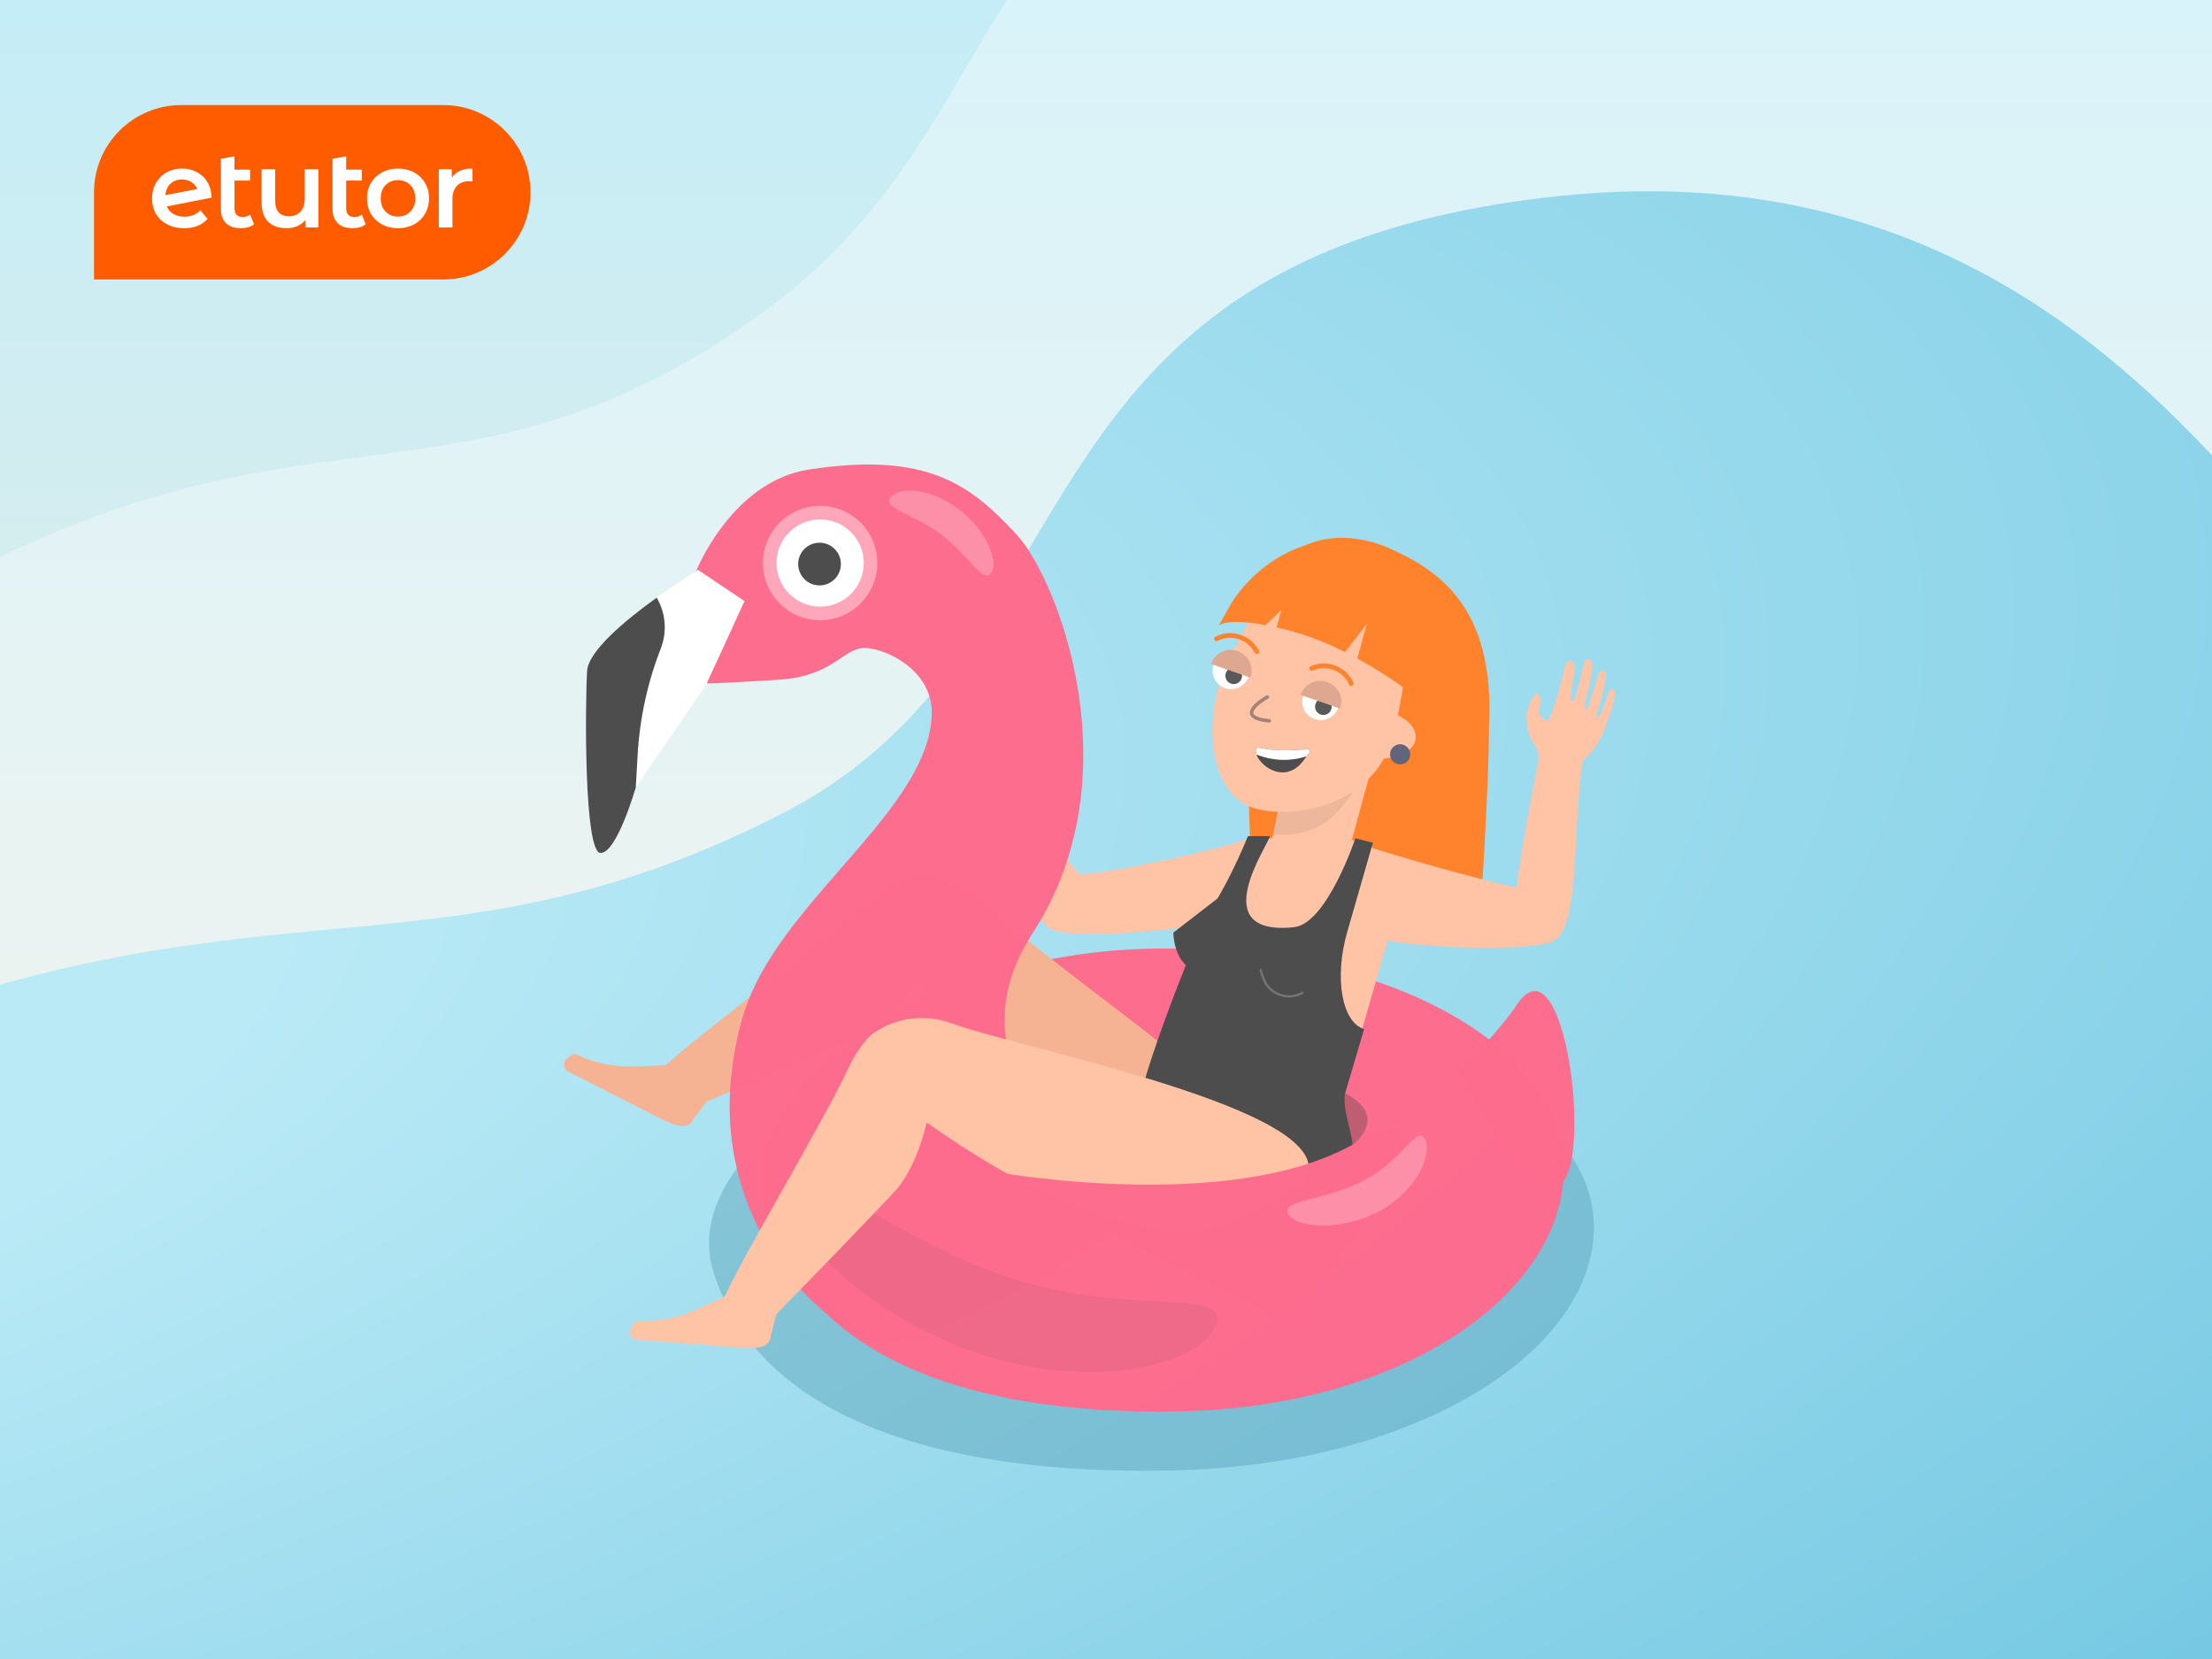
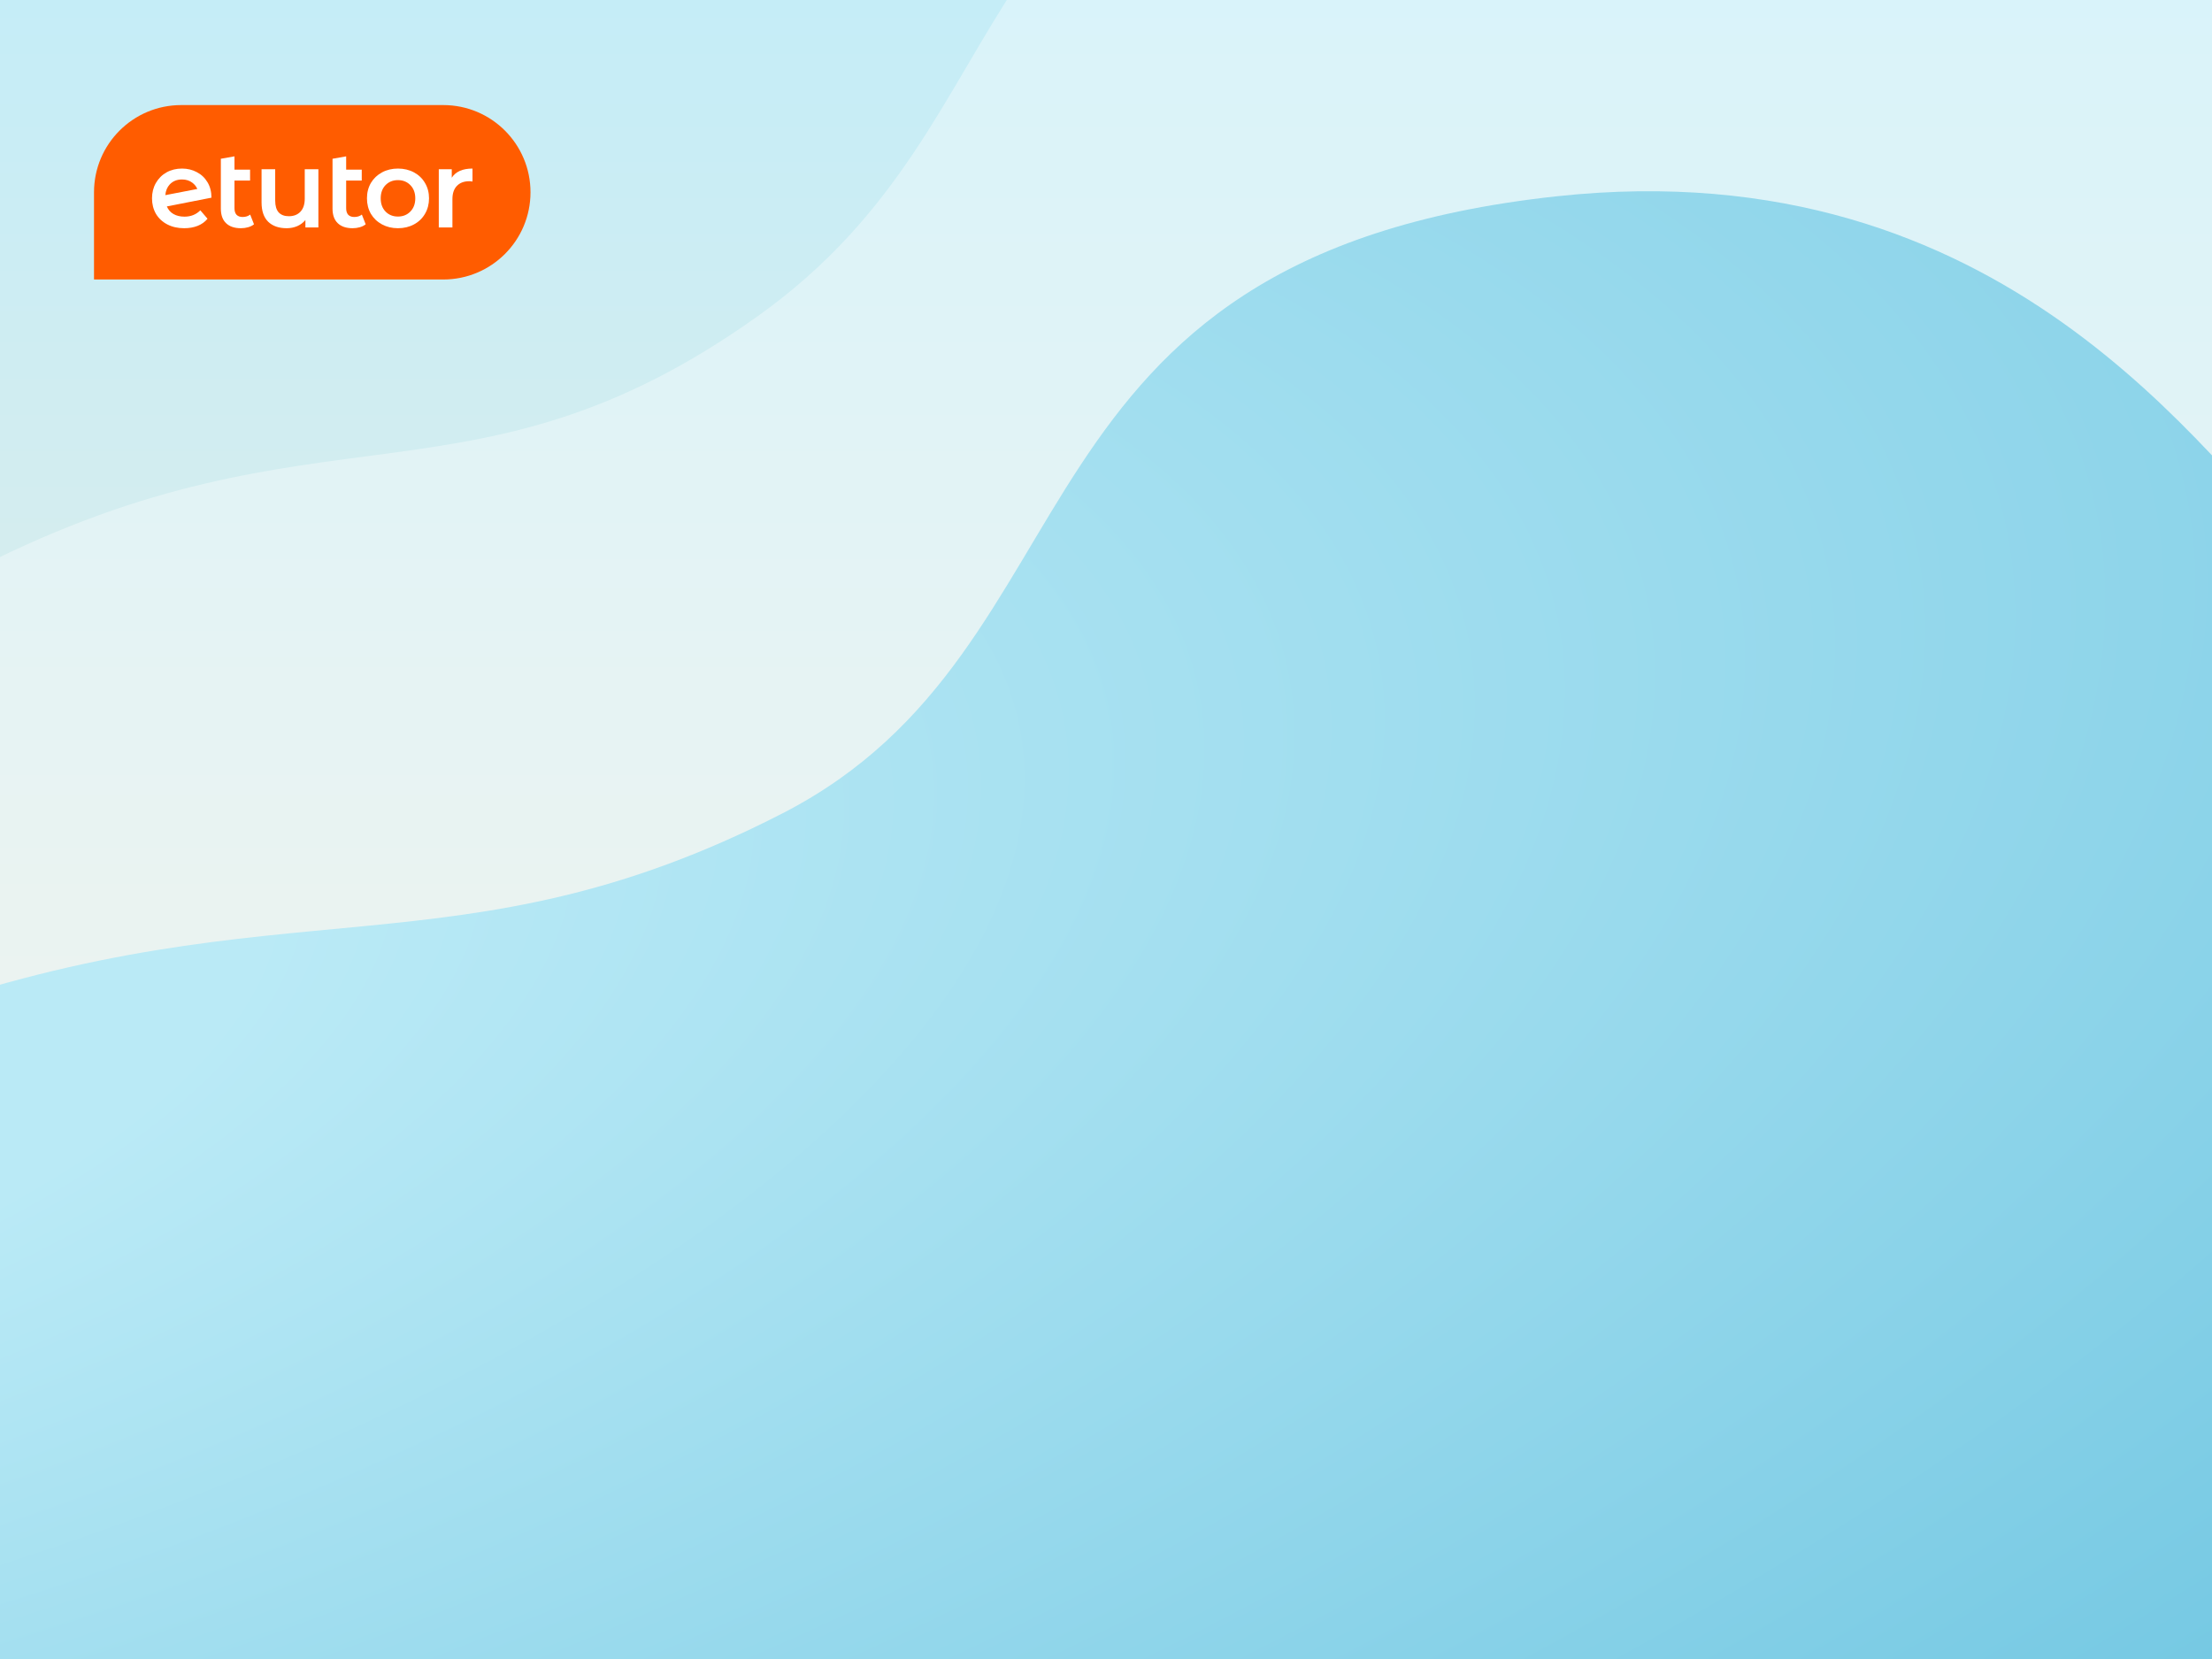
<svg xmlns="http://www.w3.org/2000/svg" width="400" height="300" viewBox="0 0 400 300" fill="none">
  <rect x="0" y="0" width="400" height="300" fill="#333333" stroke="none" />
  <g clip-path="url(#clip0_75_976)">
    <rect width="400" height="300" fill="url(#paint0_linear_75_976)" />
    <path d="M263.219 -50.957C338.384 -66.571 394.396 -35.856 413.006 -18.547L456.532 280.708L-325.304 394.424L-373.518 142.943C-337.581 211.682 -274.726 239.901 -248.993 249.389C-216.827 261.25 -178.386 262.909 -118.481 230.023C-82.036 210.017 -65.657 134.022 -3.868 102.644C57.921 71.266 85.18 94.043 136.907 57.259C188.635 20.474 169.264 -31.439 263.219 -50.957Z" fill="white" fill-opacity="0.35" />
    <path d="M281.484 35.497C362.699 26.715 399.134 83.48 417.073 100.836L417.073 381.845L-389.565 406.811L-399.516 226.84C-372.011 247.788 -310.43 292.351 -284.145 303.025C-251.289 316.369 -193.118 326.314 -140.737 302.902C-85.349 278.145 -85.909 207.868 -17.246 183.547C51.417 159.227 82.928 177.148 141.487 147.088C200.046 117.029 179.966 46.475 281.484 35.497Z" fill="url(#paint1_radial_75_976)" />
    <g clip-path="url(#clip1_75_976)">
      <path d="M17 34.771C17 26.061 24.061 19 32.771 19H80.16C88.87 19 95.931 26.061 95.931 34.771C95.931 43.481 88.87 50.542 80.16 50.542H17V34.771Z" fill="#FF5C00" />
      <path d="M45.932 40.559C45.642 40.796 45.287 40.974 44.867 41.092C44.459 41.21 44.025 41.269 43.565 41.269C42.408 41.269 41.514 40.967 40.883 40.362C40.252 39.757 39.936 38.876 39.936 37.719V28.709L42.401 28.272V30.678H45.222V32.651H42.401V37.66C42.401 38.173 42.526 38.567 42.776 38.843C43.039 39.106 43.401 39.238 43.861 39.238C44.413 39.238 44.873 39.093 45.241 38.804L45.932 40.559Z" fill="white" />
      <path d="M66.127 40.559C65.838 40.796 65.483 40.974 65.062 41.092C64.655 41.21 64.221 41.269 63.761 41.269C62.603 41.269 61.709 40.967 61.078 40.362C60.447 39.757 60.132 38.876 60.132 37.719V28.709L62.597 28.272V30.678H65.417V32.651H62.597V37.66C62.597 38.173 62.722 38.567 62.972 38.843C63.235 39.106 63.596 39.238 64.056 39.238C64.609 39.238 65.069 39.093 65.437 38.804L66.127 40.559Z" fill="white" />
      <path d="M85.441 30.481C83.653 30.481 82.403 31.033 81.694 32.138V30.599H79.347V41.131H81.812V36.023C81.812 34.971 82.081 34.169 82.62 33.617C83.159 33.052 83.909 32.769 84.869 32.769C85.04 32.769 85.23 32.789 85.441 32.828V30.481Z" fill="white" />
      <path fill-rule="evenodd" clip-rule="evenodd" d="M69.08 40.579C69.935 41.039 70.895 41.269 71.96 41.269C73.038 41.269 74.004 41.039 74.859 40.579C75.714 40.119 76.378 39.481 76.851 38.666C77.338 37.838 77.581 36.904 77.581 35.865C77.581 34.827 77.338 33.9 76.851 33.085C76.378 32.269 75.714 31.632 74.859 31.172C74.004 30.711 73.038 30.481 71.96 30.481C70.895 30.481 69.935 30.711 69.08 31.172C68.226 31.632 67.555 32.269 67.069 33.085C66.595 33.9 66.359 34.827 66.359 35.865C66.359 36.904 66.595 37.838 67.069 38.666C67.555 39.481 68.226 40.119 69.08 40.579ZM74.208 38.252C73.617 38.857 72.867 39.159 71.96 39.159C71.053 39.159 70.303 38.857 69.712 38.252C69.133 37.647 68.844 36.852 68.844 35.865C68.844 34.879 69.133 34.084 69.712 33.479C70.303 32.874 71.053 32.572 71.96 32.572C72.867 32.572 73.617 32.874 74.208 33.479C74.8 34.084 75.096 34.879 75.096 35.865C75.096 36.852 74.8 37.647 74.208 38.252Z" fill="white" />
      <path d="M57.574 41.131V30.599H55.109V35.925C55.109 36.95 54.846 37.739 54.32 38.291C53.807 38.83 53.11 39.1 52.229 39.1C51.441 39.1 50.829 38.87 50.395 38.41C49.974 37.936 49.764 37.226 49.764 36.28V30.599H47.299V36.615C47.299 38.153 47.7 39.317 48.502 40.106C49.317 40.882 50.428 41.269 51.835 41.269C52.519 41.269 53.156 41.144 53.748 40.895C54.34 40.632 54.833 40.264 55.227 39.79V41.131H57.574Z" fill="white" />
      <path fill-rule="evenodd" clip-rule="evenodd" d="M33.367 39.179C34.51 39.179 35.464 38.797 36.226 38.035L37.528 39.553C37.068 40.119 36.476 40.546 35.753 40.836C35.03 41.125 34.215 41.269 33.307 41.269C32.15 41.269 31.131 41.039 30.25 40.579C29.369 40.119 28.686 39.481 28.199 38.666C27.726 37.838 27.489 36.904 27.489 35.865C27.489 34.84 27.719 33.919 28.18 33.104C28.653 32.276 29.297 31.632 30.112 31.172C30.941 30.711 31.874 30.481 32.913 30.481C33.899 30.481 34.793 30.698 35.595 31.132C36.41 31.553 37.055 32.164 37.528 32.966C38.001 33.755 38.238 34.682 38.238 35.747L30.172 37.325C30.421 37.93 30.822 38.39 31.375 38.705C31.927 39.021 32.591 39.179 33.367 39.179ZM34.787 33.045C35.189 33.347 35.487 33.722 35.682 34.17L29.895 35.288C29.965 34.492 30.235 33.843 30.704 33.341C31.269 32.749 32.006 32.453 32.913 32.453C33.649 32.453 34.274 32.651 34.787 33.045Z" fill="white" />
    </g>
    <g clip-path="url(#clip2_75_976)">
      <path d="M269.254 131.379C269.25 142.608 267.668 165.882 267.668 165.882L242.539 167.808C233.934 168.375 225.919 165.247 220.066 159.031L226.198 155.515C226.198 155.515 224.932 123.53 225.344 118.499C227.196 96.036 242.019 95.045 251.235 99.14H251.211C259.903 103.002 270.418 109.601 269.25 131.379H269.254Z" fill="#FF822D" />
      <path d="M230.123 151.289C229.31 155.182 231.911 158.912 235.718 159.618C236.019 159.673 236.325 159.709 236.638 159.725C240.132 159.915 243.221 157.501 243.871 154.072L247.824 139.514L244.977 142.638L232.102 141.814L230.21 150.876L230.123 151.293V151.289Z" fill="#FFC3A5" />
      <path opacity="0.1" d="M230.21 150.872C232.839 151.189 235.666 150.745 238.169 149.588C241.369 148.105 243.804 144.6 244.973 142.638L232.098 141.813L230.206 150.876L230.21 150.872Z" fill="#4D4D4D" />
      <path opacity="0.54" d="M288.225 221.376C288.697 243.918 256.882 264.973 211.799 265.912C166.716 266.852 136.436 254.792 128.925 229.701C122.454 208.083 160.661 183.206 205.744 182.267C250.827 181.327 287.757 198.834 288.225 221.376Z" fill="#579DB5" fill-opacity="0.8" />
      <path opacity="0.99" d="M282.792 210.826C283.264 233.368 254.435 254.36 213.531 255.212C172.628 256.065 145.128 243.949 138.263 218.843C132.351 197.213 166.969 172.411 207.877 171.559C248.78 170.706 282.324 188.285 282.796 210.826H282.792Z" fill="#FD6C8D" />
      <path d="M247.305 202.422C247.428 208.369 232.938 214.949 212.461 215.378C191.979 215.806 173.266 209.915 173.139 203.968C173.016 198.021 189.517 192.852 209.998 192.427C230.48 191.999 247.182 196.475 247.305 202.422Z" fill="#BF5E73" />
-       <path d="M174.333 136.469C179.845 137.671 193.597 156.613 195.128 157.941C196.044 158.734 216.521 154.662 224.869 151.994C226.126 157.104 228.164 161.592 222.489 165.473C220.003 167.174 216.184 167.57 213.191 167.892C201.187 169.164 191.123 169.489 189.402 167.555C187.078 164.946 181.098 159.047 177.561 151.522C174.024 143.994 170.328 137.639 170.328 137.639C170.328 137.639 168.817 135.272 174.329 136.469H174.333Z" fill="#FFC3A5" />
      <path d="M118.337 197.898C118.737 198.093 119.027 193.989 120.09 192.951C125.574 187.599 148.871 170.464 157.051 162.999C158.614 161.576 160.375 160.375 162.266 159.443C162.615 159.273 163.123 159.122 163.737 158.991C168.563 157.973 173.583 159.427 177.212 162.766C187.451 172.181 214.717 191.635 214.162 192.435L219.836 198.255C225.047 200.099 226.934 206.64 223.322 210.823C220.725 213.835 216.589 214.815 213.008 215.31C189.766 218.521 166.37 177.394 166.184 177.656C165.177 179.071 161.58 183.841 157.127 186.394C155.136 187.535 129.4 198.509 127.628 199.262C127.561 199.29 127.501 199.322 127.442 199.361L123.896 202.795C121.807 204.111 120.569 201.082 119.265 199.052" fill="#F5B393" />
      <path d="M132.248 195.096C132.208 195.155 131.233 194.572 131.205 194.636L125.38 202.398C124.325 204.63 121.712 203.33 119.523 202.323L102.765 193.783C102.031 193.407 101.778 192.483 102.218 191.785C102.448 191.393 103.665 190.453 104.07 190.632C110.918 193.688 114.875 192.796 120.177 192.634C120.621 192.622 137.352 185.533 140.187 182.849" fill="#F5B393" />
      <path opacity="0.99" d="M125.792 103.462C125.792 103.462 132.212 87.041 146.365 84.888C167.798 81.629 175.546 87.723 183.826 96.655C191.376 104.802 205.093 140.43 186.8 168.645C167.453 198.489 209.007 218.2 209.007 218.2C209.007 218.2 170.597 244.092 158.249 242.78C156.877 242.633 154.803 241.492 152.428 239.826C137.986 229.697 130.396 212.424 132.196 194.878C132.672 190.247 133.58 185.589 135.162 181.367C142.399 162.044 168.218 145.972 168.496 128.973C168.607 122.035 161.774 117.896 157.139 117.226C152.503 116.552 151.409 122.261 140.686 122.927C129.964 123.597 127.858 123.597 127.858 123.597C127.858 123.597 125.8 104.358 125.792 103.466V103.462Z" fill="#FD6C8D" />
      <path d="M127.93 123.252L130.452 117.829L134.623 108.695L126.118 102.99L126.126 103.133C124.888 103.894 106.52 115.303 106.168 121.357C105.799 127.621 105.604 154.016 108.555 154.242C111.501 154.468 114.975 142.388 114.975 142.388L127.545 124.057V124.077L127.577 124.009L127.858 123.601C127.858 123.601 127.886 123.478 127.93 123.256V123.252Z" fill="white" />
      <path d="M118.745 108.076C113.138 112.112 106.381 117.706 106.167 121.353C105.798 127.617 105.608 154.012 108.554 154.238C111.5 154.464 114.974 142.384 114.974 142.384L115.299 136.596C115.672 129.936 117.092 123.415 119.483 117.293C120.656 114.284 120.403 110.847 118.745 108.08V108.076Z" fill="#4D4D4D" />
      <path opacity="0.99" d="M264.04 193.744C264.04 193.744 271.753 185.625 274.16 181.882C282.697 168.597 288.063 208.979 282.313 214.089C276.563 219.199 264.044 193.744 264.044 193.744H264.04Z" fill="#FD6C8D" />
-       <path opacity="0.24" d="M179.223 103.632C177.704 105.65 175.19 100.401 170.166 96.619C165.142 92.837 159.511 91.949 161.03 89.931C162.548 87.913 168.266 88.238 173.291 92.02C178.315 95.802 180.742 101.61 179.223 103.628V103.632Z" fill="white" />
      <path d="M236.154 178.481C235.662 178.041 235.428 177.616 234.742 177.446C234.12 177.291 233.541 177.275 232.982 177.62C232.803 177.731 232.553 178.485 232.724 178.651C233.097 179.012 233.577 179.143 234.08 179.234C234.381 179.285 234.643 179.329 234.949 179.321C235.329 179.317 235.599 179.131 235.988 179.051C236.11 179.028 236.249 178.564 236.15 178.481H236.154Z" fill="#F9EAE7" />
      <path d="M206.385 202.132L199.684 218.046C209.609 220.492 216.315 221.852 229.595 208.781C235.147 203.318 239.528 207.235 242.32 199.964L255.009 155.959L243.541 151.518C243.541 151.518 236.015 158.476 232.01 151.598H226.72C224.912 151.598 223.817 152.252 223.286 153.976L215.791 177.137C213.848 182.231 212.032 189.327 208.217 193.224L206.389 202.132H206.385Z" fill="#FFC3A5" />
      <path d="M204.839 202.557L199.684 218.046C209.609 220.492 224.678 232.857 237.954 219.786C241.075 216.714 243.573 212.531 244.299 210.668C245.75 206.933 242.72 201.906 243.177 197.926L246.678 186.088C242.713 184.899 241.198 176.946 243.621 168.534L248.264 152.391L245.092 151.598C245.092 151.598 239.937 167.059 233.981 167.67C217.584 169.354 229.627 152.391 229.627 151.201H225.661C225.661 151.201 222.818 158.353 219.316 163.888C216.402 168.494 207.579 191.567 206.231 198.378C205.79 200.606 204.839 202.557 204.839 202.557Z" fill="#4D4D4D" />
      <path d="M142.938 232.159C142.923 232.23 141.8 232.064 141.796 232.135L139.401 241.539C139.286 244.005 136.376 243.811 133.965 243.719L115.212 242.276C114.391 242.213 113.8 241.456 113.939 240.643C114.003 240.195 114.764 238.855 115.204 238.867C122.703 239.057 126.014 236.71 130.844 234.526C131.248 234.343 143.969 221.372 145.556 217.804" fill="#FFC3A5" />
      <path d="M215.749 175.384C212.18 173.799 212.18 168.645 212.18 168.645L220.904 161.905L218.965 174.195L215.749 175.384Z" fill="#4D4D4D" />
      <path opacity="0.56" d="M235.646 179.472C233.069 181.014 229.71 179.924 228.552 177.153C228.112 176.098 227.953 175.262 227.953 175.262" stroke="#939393" stroke-width="0.423" stroke-miterlimit="10" />
      <path d="M279.266 161.219C278.35 162.012 257.226 156.248 248.879 153.58C247.622 158.69 242.986 165.557 248.661 169.438C251.147 171.139 279.496 172.772 281.713 169.577" fill="#FFC3A5" />
      <path d="M278.203 137.512C278.203 137.512 272.937 163.606 274.075 165.973C275.213 168.34 278.679 172.221 281.59 169.684C284.5 167.146 284.734 156.7 284.992 152.371C285.25 148.042 285.674 138.662 286.356 137.476" fill="#FFC3A5" />
      <path opacity="0.22" d="M219.9 239.474C217.814 246.166 199.315 251.736 178.155 245.143C156.996 238.55 141.186 222.292 143.275 215.6C145.361 208.908 162.46 224.781 183.62 231.374C204.779 237.967 221.989 232.778 219.904 239.474H219.9Z" fill="#BF5E73" />
-       <path opacity="0.4" d="M148.304 112.152C154.015 112.152 158.646 107.523 158.646 101.812C158.646 96.102 154.015 91.473 148.304 91.473C142.592 91.473 137.962 96.102 137.962 101.812C137.962 107.523 142.592 112.152 148.304 112.152Z" fill="white" />
-       <path d="M148.304 109.698C152.66 109.698 156.192 106.167 156.192 101.812C156.192 97.457 152.66 93.927 148.304 93.927C143.948 93.927 140.417 97.457 140.417 101.812C140.417 106.167 143.948 109.698 148.304 109.698Z" fill="white" />
      <path d="M148.196 105.86C150.329 105.86 152.059 104.131 152.059 101.999C152.059 99.866 150.329 98.137 148.196 98.137C146.063 98.137 144.334 99.866 144.334 101.999C144.334 104.131 146.063 105.86 148.196 105.86Z" fill="#4D4D4D" />
      <path d="M131.174 240.092C131.618 240.116 130.305 236.219 130.888 234.851C133.894 227.802 148.816 203.032 153.499 192.998C154.392 191.084 155.561 189.296 156.945 187.71C157.199 187.416 157.615 187.083 158.131 186.727C162.196 183.932 167.386 183.345 172.022 185.034C185.092 189.791 241.262 200.535 236.369 212.65C234.878 216.337 228.379 217.955 225.266 219.786C205.042 231.679 167.632 202.703 167.561 203.017C167.176 204.709 165.689 210.493 162.56 214.561C161.165 216.381 141.619 236.397 140.275 237.777C140.223 237.828 140.179 237.88 140.14 237.939L138.189 242.471C136.765 244.489 134.457 242.169 132.475 240.798" fill="#FFC3A5" />
      <path opacity="0.99" d="M179.43 211.833C179.43 211.833 222.49 219.786 245.093 206.704C269.703 192.459 233.594 239.608 233.594 239.608L179.43 211.833Z" fill="#FD6C8D" />
      <path opacity="0.24" d="M257.674 205.998C259.082 208.579 256.318 215.259 249.478 218.989C242.637 222.72 234.314 222.09 232.902 219.505C231.494 216.924 240.012 217.09 246.853 213.36C253.693 209.629 256.263 203.413 257.67 205.998H257.674Z" fill="white" />
      <path d="M277.093 134.111C276.653 133.266 276.3 132.283 276.149 131.339C275.82 129.341 276.32 127.201 277.569 125.603C277.636 125.52 277.708 125.432 277.807 125.409C277.985 125.361 278.148 125.512 278.255 125.666C278.525 126.063 278.644 126.558 278.584 127.034C278.513 127.617 278.18 128.172 278.263 128.751C278.362 129.421 278.977 129.877 279.54 130.257C279.607 130.301 279.679 130.344 279.754 130.348C279.909 130.348 280 130.194 280.067 130.059C281.471 127.129 282.149 123.851 282.95 120.699C283.093 120.14 283.636 118.824 284.39 119.712C285.052 120.493 284.612 121.714 284.493 122.641C284.231 124.703 283.704 126.574 284.227 126.824C284.921 127.153 286.146 120.877 286.341 120.227C286.464 119.819 286.789 118.974 287.368 119.184C288.403 119.561 287.764 121.991 287.645 122.705C287.316 124.735 286.84 125.932 286.535 127.573C286.46 127.986 286.908 128.691 287.15 127.958C287.693 126.324 288.141 124.743 288.684 123.109C288.867 122.566 289.037 121.587 289.588 121.27C290.278 120.873 290.401 121.884 290.35 122.396C290.147 124.465 289.584 126.348 288.946 128.311C288.851 128.604 288.387 129.873 288.993 129.682C289.279 129.591 289.521 128.909 289.628 128.671C289.985 127.914 290.258 127.121 290.528 126.328C290.695 125.837 290.806 124.992 291.289 124.699C292.154 124.176 292.011 125.635 291.936 126.098C291.611 128.093 290.869 129.912 290.191 131.787C288.934 135.252 286.575 137.568 283.363 139.93L278.2 137.5C278.2 137.5 278.251 136.406 278.029 135.526C277.93 135.133 277.264 134.459 277.077 134.103H277.085L277.093 134.111Z" fill="#FFC3A5" />
      <path d="M223.291 117.099C229.762 105.995 229.096 100.048 243.237 103.656C254.761 106.597 256.224 116.366 251.83 133.219C248.602 145.596 233.835 148.45 226.435 146.02C218.326 143.356 216.819 128.2 223.291 117.095V117.099Z" fill="#FFC3A5" />
      <path d="M222.624 124.62C224.473 124.62 225.971 123.122 225.971 121.274C225.971 119.426 224.473 117.928 222.624 117.928C220.776 117.928 219.277 119.426 219.277 121.274C219.277 123.122 220.776 124.62 222.624 124.62Z" fill="white" />
      <path d="M223.096 123.704C223.928 123.704 224.603 123.03 224.603 122.198C224.603 121.366 223.928 120.691 223.096 120.691C222.264 120.691 221.589 121.366 221.589 122.198C221.589 123.03 222.264 123.704 223.096 123.704Z" fill="#595959" />
      <path d="M218.983 120.073C219.665 118.102 221.815 117.06 223.786 117.741C225.756 118.423 226.799 120.572 226.117 122.542" fill="#DDA790" />
-       <path d="M238.834 130.206C240.683 130.206 242.181 128.708 242.181 126.86C242.181 125.012 240.683 123.514 238.834 123.514C236.986 123.514 235.487 125.012 235.487 126.86C235.487 128.708 236.986 130.206 238.834 130.206Z" fill="white" />
+       <path d="M238.834 130.206C240.683 130.206 242.181 128.708 242.181 126.86C242.181 125.012 240.683 123.514 238.834 123.514C235.487 128.708 236.986 130.206 238.834 130.206Z" fill="white" />
      <path d="M239.308 129.294C240.14 129.294 240.815 128.619 240.815 127.787C240.815 126.955 240.14 126.281 239.308 126.281C238.475 126.281 237.801 126.955 237.801 127.787C237.801 128.619 238.475 129.294 239.308 129.294Z" fill="#595959" />
      <path d="M235.198 125.662C235.88 123.692 238.03 122.649 240 123.331C241.971 124.013 243.014 126.162 242.332 128.132" fill="#DDA790" />
      <path d="M249.76 137.254L250.684 128.533C250.684 128.533 256.041 129.9 256.005 133.33C255.97 136.759 249.76 137.258 249.76 137.258V137.254Z" fill="#FFC3A5" />
      <path d="M244.347 123.613C243.13 120.885 239.929 119.656 237.197 120.861" stroke="#FF822D" stroke-width="0.846" stroke-miterlimit="10" stroke-linecap="round" />
      <path d="M227.267 117.841C225.891 115.188 222.624 114.15 219.967 115.513" stroke="#FF822D" stroke-width="0.846" stroke-miterlimit="10" stroke-linecap="round" />
      <path d="M229.195 126.035C229.195 126.035 222.529 129.686 229.532 130.352" stroke="#A38378" stroke-width="0.635" stroke-miterlimit="10" stroke-linecap="round" />
      <path d="M222.814 108.829C228.005 100.944 238.355 94.867 249.601 98.966L255.002 104.104L255.977 125.948C255.977 125.948 251.583 122.431 245.445 119.077L247.162 112.837L243.224 117.916C240.345 116.473 237.189 115.145 233.973 114.253C232.847 113.94 231.816 113.682 230.864 113.46L231.701 110.288L228.853 113.04C221.938 111.739 220.415 113.095 220.415 113.095L222.806 108.825L222.814 108.829Z" fill="#FF822D" />
      <path d="M253.186 138.23C254.194 138.23 255.011 137.413 255.011 136.406C255.011 135.399 254.194 134.582 253.186 134.582C252.179 134.582 251.362 135.399 251.362 136.406C251.362 137.413 252.179 138.23 253.186 138.23Z" fill="#62647C" />
      <path d="M227.204 136.438C227.981 138.769 232.942 142.218 236.249 136.751C236.269 136.715 236.293 136.687 236.313 136.652C238.522 134.277 234.334 136.628 227.359 135.161C227.061 135.458 227.03 135.918 227.204 136.438Z" fill="#4D4D4D" />
      <path d="M227.204 136.438C227.355 136.497 227.518 136.561 227.696 136.624C231.634 138.031 234.913 137.219 236.249 136.751C236.269 136.715 236.293 136.687 236.313 136.652C238.522 134.277 234.334 136.628 227.359 135.161C227.061 135.458 227.03 135.918 227.204 136.438Z" fill="white" />
    </g>
  </g>
  <defs>
    <linearGradient id="paint0_linear_75_976" x1="200" y1="300" x2="200" y2="0" gradientUnits="userSpaceOnUse">
      <stop stop-color="#F3ECDF" />
      <stop offset="1" stop-color="#C5EDF7" />
    </linearGradient>
    <radialGradient id="paint1_radial_75_976" cx="0" cy="0" r="1" gradientUnits="userSpaceOnUse" gradientTransform="translate(-102.579 191.407) rotate(78.165) scale(290.097 731.181)">
      <stop offset="0.209" stop-color="#BAEAF6" />
      <stop offset="1" stop-color="#72C7E2" />
    </radialGradient>
    <clipPath id="clip0_75_976">
      <rect width="400" height="300" fill="white" />
    </clipPath>
    <clipPath id="clip1_75_976">
      <rect width="79" height="31.542" fill="white" transform="translate(17 19)" />
    </clipPath>
    <clipPath id="clip2_75_976">
-       <rect width="190" height="182.006" fill="white" transform="translate(102 84)" />
-     </clipPath>
+       </clipPath>
  </defs>
</svg>